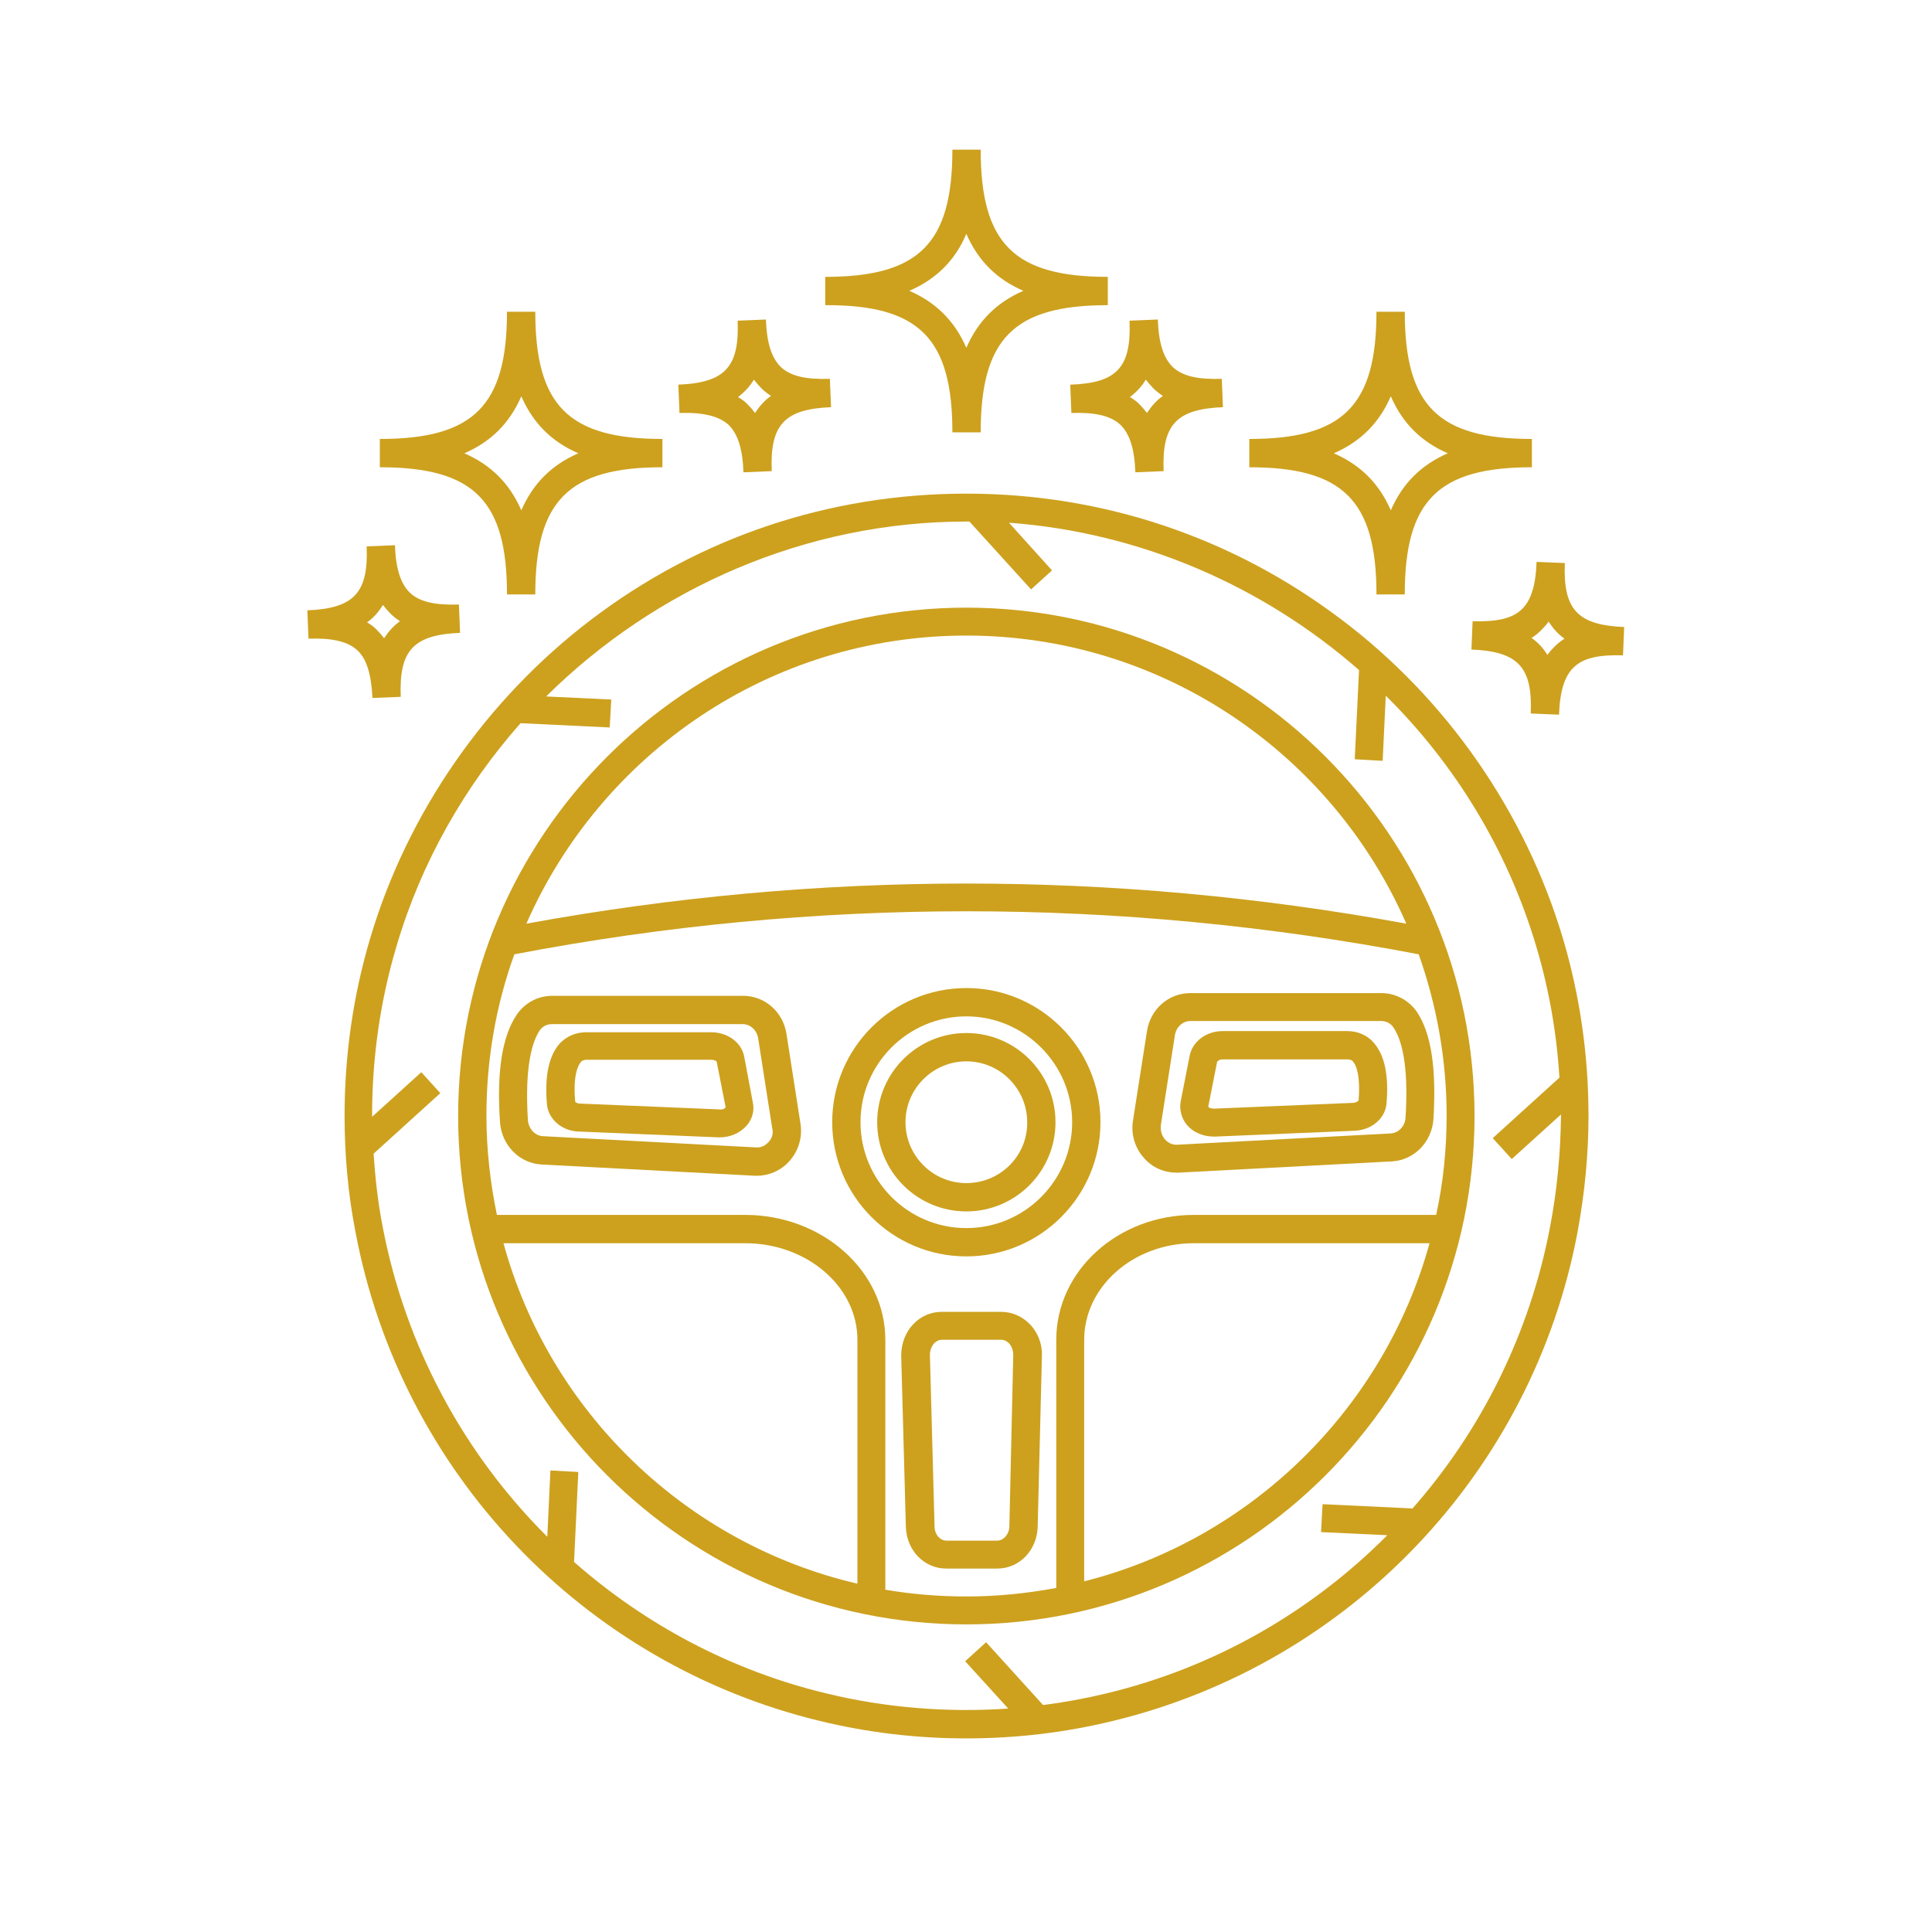
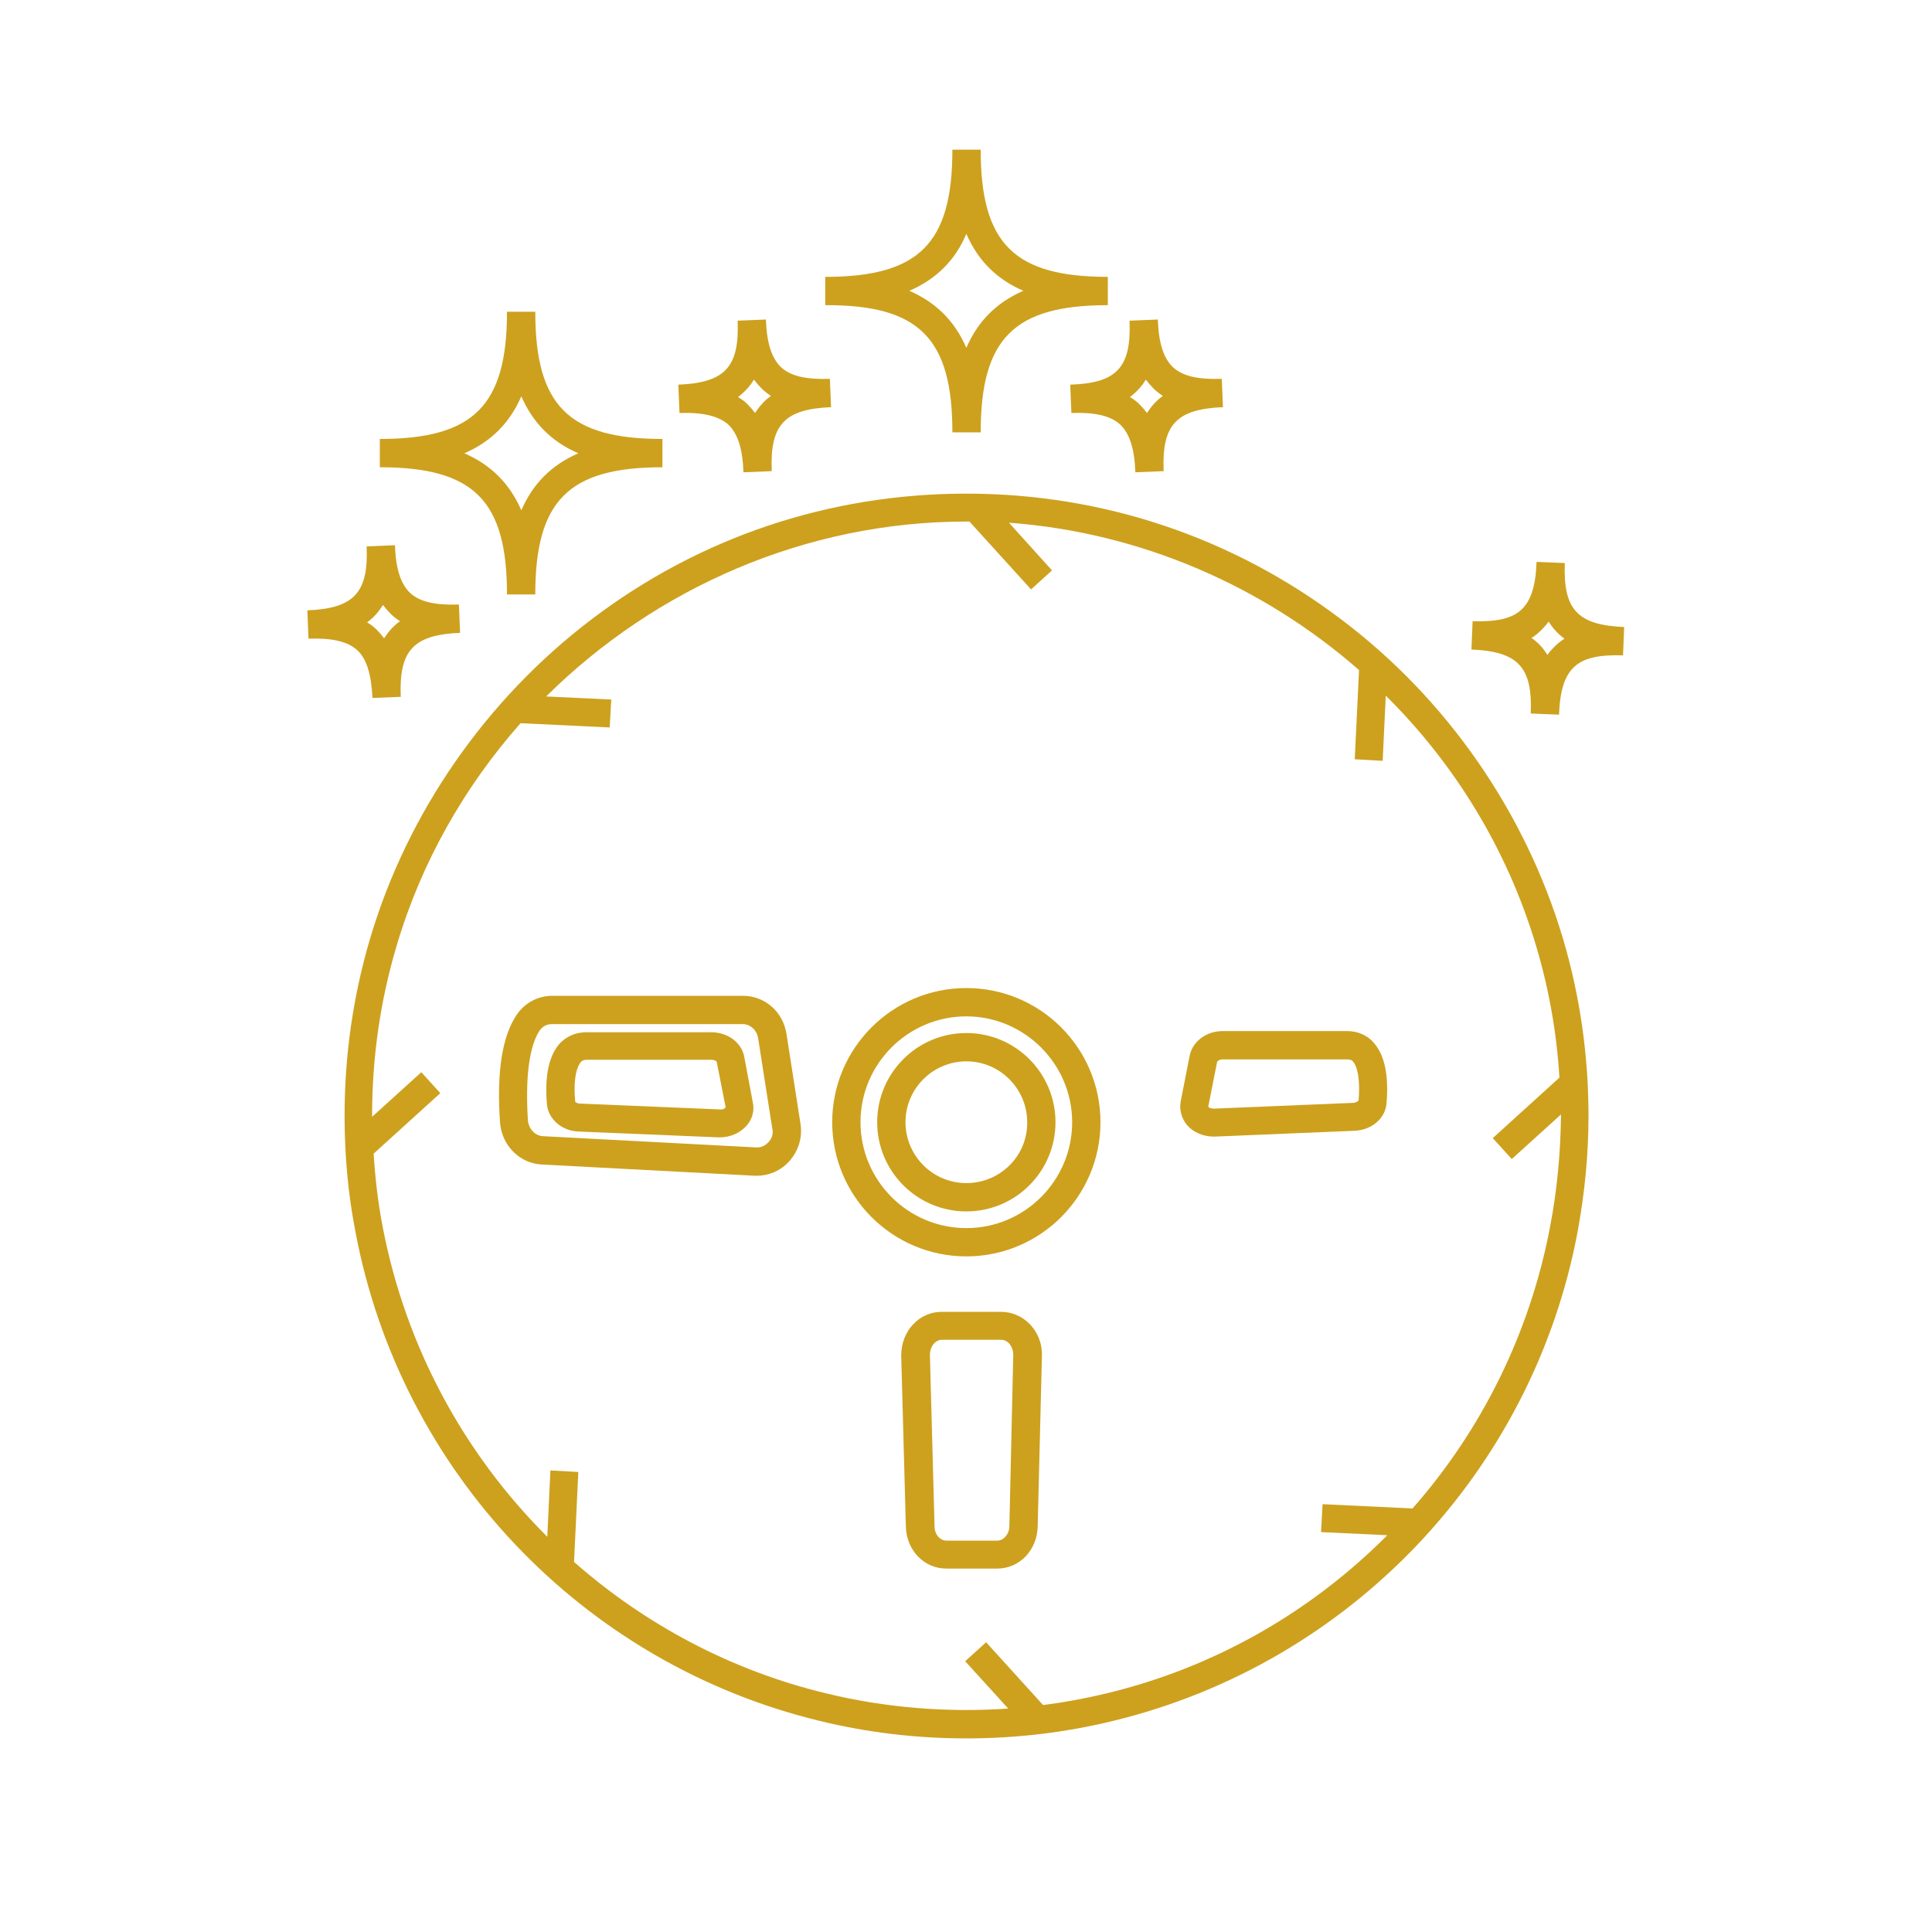
<svg xmlns="http://www.w3.org/2000/svg" width="581" zoomAndPan="magnify" viewBox="0 0 435.75 435.75" height="581" preserveAspectRatio="xMidYMid meet" version="1.0">
  <defs>
    <clipPath id="2c32a7c9e4">
      <path d="M 77 111 L 359 111 L 359 392.172 L 77 392.172 Z M 77 111 " clip-rule="nonzero" />
    </clipPath>
    <clipPath id="5b050e4061">
      <path d="M 186 33.672 L 250 33.672 L 250 98 L 186 98 Z M 186 33.672 " clip-rule="nonzero" />
    </clipPath>
    <clipPath id="3f06100366">
      <path d="M 331 126 L 366.32 126 L 366.32 162 L 331 162 Z M 331 126 " clip-rule="nonzero" />
    </clipPath>
    <clipPath id="3b7ebab265">
      <path d="M 69.32 122 L 104 122 L 104 158 L 69.32 158 Z M 69.32 122 " clip-rule="nonzero" />
    </clipPath>
  </defs>
  <g clip-path="url(#2c32a7c9e4)">
    <path fill="#cda11e" d="M 302.582 139.762 C 278.102 121.219 248.812 111.336 217.953 111.336 C 187.09 111.336 157.801 121.133 133.32 139.762 C 109.625 157.777 91.879 183.316 83.484 211.652 C 79.637 224.598 77.715 238.066 77.715 251.711 C 77.715 260.457 78.5 269.289 80.16 277.773 C 90.305 331.914 131.395 375.207 184.902 388.148 C 195.656 390.773 206.762 392.086 217.953 392.086 C 229.141 392.086 240.246 390.773 251 388.148 C 304.508 375.207 345.688 331.914 355.828 277.773 C 357.402 269.203 358.277 260.457 358.277 251.711 C 358.277 238.066 356.352 224.598 352.508 211.652 C 344.027 183.227 326.363 157.691 302.582 139.762 Z M 349.621 276.637 C 345.074 300.688 334.145 322.555 318.582 340.223 L 298.301 339.258 L 297.949 345.555 L 312.898 346.258 C 295.766 363.484 273.992 376.082 249.512 381.941 C 244.793 383.078 240.07 383.953 235.262 384.562 L 222.41 370.395 L 217.688 374.68 L 227.395 385.352 C 213.668 386.312 199.68 385.176 186.391 381.941 C 164.883 376.781 145.473 366.371 129.473 352.289 L 130.434 332 L 124.141 331.648 L 123.438 346.605 C 104.641 327.891 91.441 303.664 86.281 276.551 C 85.234 271.125 84.621 265.703 84.27 260.195 L 99.309 246.551 L 95.023 241.828 L 83.922 251.887 C 83.922 251.797 83.922 251.711 83.922 251.625 C 83.922 238.59 85.758 225.734 89.43 213.402 C 95.023 194.422 104.816 177.367 117.406 163.113 L 137.516 164.074 L 137.867 157.777 L 123.176 157.078 C 147.918 132.59 181.754 117.633 217.953 117.633 C 218.215 117.633 218.387 117.633 218.652 117.633 L 232.551 132.938 L 237.273 128.652 L 227.57 117.895 C 257.207 120.082 284.836 132.152 306.52 151.129 L 305.555 171.246 L 311.852 171.598 L 312.551 156.902 C 328.113 172.297 340.004 191.625 346.473 213.402 C 349.359 223.023 351.105 232.992 351.719 243.051 L 336.68 256.695 L 340.965 261.418 L 352.07 251.359 C 352.07 251.449 352.07 251.535 352.07 251.625 C 351.98 260.02 351.195 268.414 349.621 276.637 Z M 349.621 276.637 " fill-opacity="1" fill-rule="nonzero" />
  </g>
-   <path fill="#cda11e" d="M 217.953 137.051 C 154.738 137.051 103.332 188.477 103.332 251.711 C 103.332 314.945 154.738 366.371 217.953 366.371 C 281.164 366.371 332.57 314.945 332.57 251.711 C 332.57 188.477 281.164 137.051 217.953 137.051 Z M 217.953 143.348 C 262.277 143.348 300.484 170.109 317.184 208.328 C 251.348 196.262 184.641 196.262 118.719 208.328 C 135.504 170.109 173.625 143.348 217.953 143.348 Z M 113.559 280.398 L 168.027 280.398 C 182.016 280.398 193.383 290.195 193.383 302.176 L 193.383 357.188 C 154.738 348.18 123.965 318.445 113.559 280.398 Z M 244.531 356.664 L 244.531 302.176 C 244.531 290.195 255.633 280.398 269.273 280.398 L 322.43 280.398 C 312.113 317.742 282.211 347.129 244.531 356.664 Z M 323.918 274.012 L 269.273 274.012 C 252.137 274.012 238.234 286.609 238.234 302.176 L 238.234 358.152 C 231.68 359.375 224.859 360.074 217.953 360.074 C 211.656 360.074 205.449 359.551 199.418 358.5 L 199.68 358.5 L 199.68 302.176 C 199.68 286.695 185.516 274.012 168.027 274.012 L 112.074 274.012 C 110.586 266.84 109.711 259.32 109.711 251.625 C 109.711 238.855 111.898 226.609 116.008 215.238 C 183.68 202.297 252.312 202.297 319.98 215.238 C 324.004 226.609 326.277 238.855 326.277 251.625 C 326.277 259.32 325.492 266.84 323.918 274.012 Z M 323.918 274.012 " fill-opacity="1" fill-rule="nonzero" />
  <path fill="#cda11e" d="M 217.953 222.848 C 201.254 222.848 187.699 236.406 187.699 253.109 C 187.699 269.816 201.254 283.371 217.953 283.371 C 234.652 283.371 248.203 269.816 248.203 253.109 C 248.203 236.406 234.652 222.848 217.953 222.848 Z M 217.953 276.988 C 204.75 276.988 194.082 266.23 194.082 253.109 C 194.082 239.902 204.836 229.234 217.953 229.234 C 231.066 229.234 241.82 239.992 241.82 253.109 C 241.82 266.23 231.152 276.988 217.953 276.988 Z M 217.953 276.988 " fill-opacity="1" fill-rule="nonzero" />
  <path fill="#cda11e" d="M 217.953 232.992 C 206.848 232.992 197.844 242.004 197.844 253.109 C 197.844 264.219 206.848 273.227 217.953 273.227 C 229.055 273.227 238.059 264.219 238.059 253.109 C 238.059 242.004 229.055 232.992 217.953 232.992 Z M 217.953 266.84 C 210.344 266.84 204.227 260.633 204.227 253.109 C 204.227 245.5 210.434 239.379 217.953 239.379 C 225.559 239.379 231.68 245.59 231.68 253.109 C 231.766 260.719 225.559 266.84 217.953 266.84 Z M 217.953 266.84 " fill-opacity="1" fill-rule="nonzero" />
-   <path fill="#cda11e" d="M 310.453 134.074 L 316.836 134.074 C 316.836 112.91 324.355 105.387 345.512 105.387 L 345.512 99.004 C 324.355 99.004 316.836 91.48 316.836 70.316 L 310.453 70.316 C 310.453 91.48 302.934 99.004 281.773 99.004 L 281.773 105.387 C 302.934 105.387 310.453 112.91 310.453 134.074 Z M 313.688 89.383 C 316.309 95.418 320.508 99.617 326.539 102.238 C 320.508 104.863 316.309 109.062 313.688 115.098 C 311.062 109.062 306.867 104.863 300.836 102.238 C 306.867 99.617 311.062 95.418 313.688 89.383 Z M 313.688 89.383 " fill-opacity="1" fill-rule="nonzero" />
  <g clip-path="url(#5b050e4061)">
    <path fill="#cda11e" d="M 214.805 97.516 L 221.188 97.516 C 221.188 76.352 228.707 68.828 249.863 68.828 L 249.863 62.445 C 228.707 62.445 221.188 54.922 221.188 33.758 L 214.805 33.758 C 214.805 54.922 207.285 62.445 186.125 62.445 L 186.125 68.828 C 207.285 68.742 214.805 76.262 214.805 97.516 Z M 217.953 52.738 C 220.574 58.77 224.77 62.969 230.805 65.594 C 224.77 68.219 220.574 72.414 217.953 78.449 C 215.328 72.414 211.133 68.219 205.098 65.594 C 211.133 62.969 215.414 58.77 217.953 52.738 Z M 217.953 52.738 " fill-opacity="1" fill-rule="nonzero" />
  </g>
  <g clip-path="url(#3f06100366)">
    <path fill="#cda11e" d="M 352.941 126.992 L 346.562 126.73 C 346.387 132.152 345.25 135.562 343.152 137.488 C 341.055 139.496 337.555 140.285 332.137 140.109 L 331.871 146.496 C 342.363 146.934 345.688 150.43 345.25 160.926 L 351.633 161.188 C 351.809 155.766 352.941 152.355 355.043 150.43 C 357.141 148.418 360.637 147.633 366.059 147.809 L 366.32 141.422 C 355.828 140.984 352.508 137.488 352.941 126.992 Z M 350.758 145.707 C 350.145 146.32 349.535 146.934 349.008 147.719 C 348.047 146.145 346.91 144.922 345.426 143.871 C 346.211 143.434 346.91 142.82 347.523 142.211 C 348.133 141.598 348.746 140.984 349.27 140.199 C 350.234 141.684 351.371 142.996 352.855 144.047 C 352.07 144.57 351.371 145.094 350.758 145.707 Z M 350.758 145.707 " fill-opacity="1" fill-rule="nonzero" />
  </g>
  <path fill="#cda11e" d="M 114.348 134.074 L 120.73 134.074 C 120.73 112.91 128.246 105.387 149.406 105.387 L 149.406 99.004 C 128.246 99.004 120.73 91.48 120.73 70.316 L 114.348 70.316 C 114.348 91.48 106.828 99.004 85.668 99.004 L 85.668 105.387 C 106.914 105.387 114.348 112.91 114.348 134.074 Z M 117.582 89.383 C 120.203 95.418 124.402 99.617 130.434 102.238 C 124.402 104.863 120.203 109.062 117.582 115.098 C 114.957 109.062 110.762 104.863 104.73 102.238 C 110.762 99.617 114.957 95.418 117.582 89.383 Z M 117.582 89.383 " fill-opacity="1" fill-rule="nonzero" />
  <g clip-path="url(#3b7ebab265)">
    <path fill="#cda11e" d="M 84.008 157.426 L 90.391 157.164 C 89.953 146.668 93.277 143.172 103.77 142.734 L 103.504 136.348 C 98.086 136.523 94.676 135.738 92.488 133.727 C 90.391 131.715 89.254 128.305 89.078 122.969 L 82.695 123.23 C 83.133 133.727 79.812 137.223 69.32 137.66 L 69.582 144.047 C 74.914 143.871 78.414 144.656 80.598 146.668 C 82.695 148.594 83.746 152.094 84.008 157.426 Z M 86.367 136.438 C 86.895 137.137 87.504 137.836 88.117 138.449 C 88.73 139.062 89.43 139.586 90.215 140.109 C 88.73 141.16 87.594 142.473 86.633 143.957 C 86.105 143.258 85.496 142.559 84.883 141.945 C 84.27 141.336 83.57 140.809 82.785 140.371 C 84.27 139.324 85.406 138.012 86.367 136.438 Z M 86.367 136.438 " fill-opacity="1" fill-rule="nonzero" />
  </g>
  <path fill="#cda11e" d="M 164.27 95.766 C 166.367 97.777 167.504 101.191 167.68 106.523 L 174.062 106.262 C 173.625 95.766 176.945 92.27 187.438 91.832 L 187.176 85.445 C 181.754 85.621 178.344 84.836 176.16 82.824 C 174.062 80.812 172.926 77.402 172.75 72.066 L 166.367 72.328 C 166.805 82.824 163.48 86.32 152.992 86.758 L 153.254 93.145 C 158.586 92.969 162.082 93.844 164.27 95.766 Z M 170.039 85.621 C 170.562 86.32 171.176 87.02 171.789 87.633 C 172.398 88.246 173.102 88.77 173.887 89.297 C 172.398 90.344 171.262 91.656 170.301 93.145 C 169.777 92.445 169.164 91.746 168.555 91.133 C 167.941 90.52 167.242 89.996 166.453 89.559 C 167.941 88.422 169.164 87.109 170.039 85.621 Z M 170.039 85.621 " fill-opacity="1" fill-rule="nonzero" />
  <path fill="#cda11e" d="M 241.383 86.758 L 241.645 93.145 C 246.977 92.969 250.477 93.754 252.66 95.766 C 254.758 97.777 255.895 101.191 256.07 106.523 L 262.453 106.262 C 262.016 95.766 265.34 92.27 275.828 91.832 L 275.566 85.445 C 270.148 85.621 266.738 84.836 264.551 82.824 C 262.453 80.812 261.316 77.402 261.141 72.066 L 254.758 72.328 C 255.195 82.91 251.875 86.41 241.383 86.758 Z M 258.43 85.621 C 258.957 86.32 259.566 87.02 260.18 87.633 C 260.793 88.246 261.492 88.77 262.277 89.297 C 260.793 90.344 259.656 91.656 258.695 93.145 C 258.168 92.445 257.559 91.746 256.945 91.133 C 256.332 90.52 255.633 89.996 254.848 89.559 C 256.332 88.422 257.559 87.109 258.43 85.621 Z M 258.43 85.621 " fill-opacity="1" fill-rule="nonzero" />
  <path fill="#cda11e" d="M 177.383 233.168 C 176.598 228.184 172.488 224.598 167.59 224.598 L 124.574 224.598 C 121.34 224.598 118.367 226.172 116.531 228.883 C 113.297 233.695 111.984 241.566 112.773 253.109 C 113.121 258.27 117.145 262.379 122.129 262.645 L 170.215 265.18 C 170.391 265.18 170.562 265.18 170.738 265.18 C 173.449 265.18 176.07 264.043 177.996 261.945 C 180.094 259.582 181.055 256.52 180.531 253.371 Z M 173.273 257.656 C 172.836 258.094 171.965 258.883 170.562 258.793 L 122.477 256.258 C 120.641 256.172 119.242 254.598 119.066 252.672 C 118.281 240.34 120.117 234.832 121.691 232.469 C 122.305 231.508 123.352 230.98 124.488 230.98 L 167.504 230.98 C 169.254 230.98 170.738 232.383 171 234.219 L 174.148 254.336 C 174.5 255.559 174.148 256.785 173.273 257.656 Z M 173.273 257.656 " fill-opacity="1" fill-rule="nonzero" />
  <path fill="#cda11e" d="M 167.855 238.328 C 167.242 235.094 164.094 232.82 160.422 232.82 L 132.184 232.82 C 129.82 232.82 127.723 233.781 126.238 235.355 C 123.789 238.152 122.828 242.613 123.352 249 C 123.613 252.41 126.762 255.121 130.52 255.211 L 161.996 256.52 C 162.082 256.52 162.258 256.52 162.348 256.52 C 164.707 256.52 166.891 255.559 168.379 253.898 C 169.691 252.41 170.215 250.484 169.777 248.562 Z M 162.348 250.223 L 130.871 248.91 C 130.172 248.91 129.734 248.562 129.734 248.473 C 129.211 242.527 130.348 240.34 131.047 239.465 C 131.219 239.293 131.656 239.027 132.27 239.027 L 160.422 239.027 C 161.211 239.027 161.645 239.379 161.645 239.465 L 163.656 249.699 C 163.57 249.961 163.133 250.312 162.348 250.223 Z M 162.348 250.223 " fill-opacity="1" fill-rule="nonzero" />
  <path fill="#cda11e" d="M 303.895 232.555 L 275.742 232.555 C 272.07 232.555 268.922 234.918 268.312 238.152 L 266.301 248.387 C 265.949 250.223 266.477 252.234 267.699 253.723 C 269.098 255.383 271.371 256.348 273.73 256.348 C 273.82 256.348 273.992 256.348 274.082 256.348 L 305.555 255.035 C 309.402 254.859 312.465 252.234 312.727 248.824 C 313.25 242.441 312.289 237.98 309.84 235.18 C 308.441 233.52 306.254 232.555 303.895 232.555 Z M 306.43 248.211 C 306.344 248.301 305.992 248.648 305.293 248.738 L 273.82 250.047 C 273.031 250.047 272.594 249.785 272.508 249.613 L 274.52 239.465 C 274.605 239.379 274.957 238.941 275.742 238.941 L 303.895 238.941 C 304.508 238.941 304.945 239.117 305.117 239.379 C 305.82 240.078 306.867 242.352 306.43 248.211 Z M 306.43 248.211 " fill-opacity="1" fill-rule="nonzero" />
-   <path fill="#cda11e" d="M 311.5 223.984 L 268.484 223.984 C 263.59 223.984 259.48 227.57 258.695 232.555 L 255.547 252.672 C 255.023 255.82 255.984 258.969 258.082 261.242 C 259.918 263.344 262.539 264.48 265.34 264.48 C 265.512 264.48 265.688 264.48 265.863 264.48 L 313.949 261.945 C 318.934 261.68 322.953 257.57 323.305 252.41 C 324.004 240.867 322.781 232.992 319.547 228.184 C 317.707 225.559 314.738 223.984 311.5 223.984 Z M 317.008 252.059 C 316.922 253.984 315.438 255.559 313.602 255.645 L 265.512 258.184 C 264.113 258.27 263.238 257.484 262.805 257.047 C 262.016 256.172 261.668 254.945 261.84 253.633 L 264.988 233.52 C 265.25 231.684 266.738 230.281 268.484 230.281 L 311.5 230.281 C 312.637 230.281 313.688 230.809 314.301 231.77 C 315.961 234.219 317.797 239.727 317.008 252.059 Z M 317.008 252.059 " fill-opacity="1" fill-rule="nonzero" />
  <path fill="#cda11e" d="M 225.82 295.879 L 212.355 295.879 C 209.996 295.879 207.723 296.84 206.062 298.59 C 204.227 300.426 203.262 303.051 203.262 305.762 L 204.312 344.418 C 204.488 349.668 208.422 353.777 213.406 353.777 L 224.945 353.777 C 229.93 353.777 233.863 349.668 234.039 344.418 L 235 305.762 C 235.086 303.051 234.039 300.426 232.203 298.59 C 230.453 296.84 228.18 295.879 225.82 295.879 Z M 227.656 344.246 C 227.656 345.992 226.344 347.48 224.945 347.48 L 213.492 347.48 C 212.008 347.48 210.781 346.082 210.781 344.246 L 209.734 305.586 C 209.734 304.625 210.082 303.664 210.695 302.961 C 211.043 302.613 211.656 302.176 212.441 302.176 L 225.82 302.176 C 226.605 302.176 227.219 302.613 227.57 302.961 C 228.18 303.664 228.531 304.535 228.531 305.586 Z M 227.656 344.246 " fill-opacity="1" fill-rule="nonzero" />
</svg>